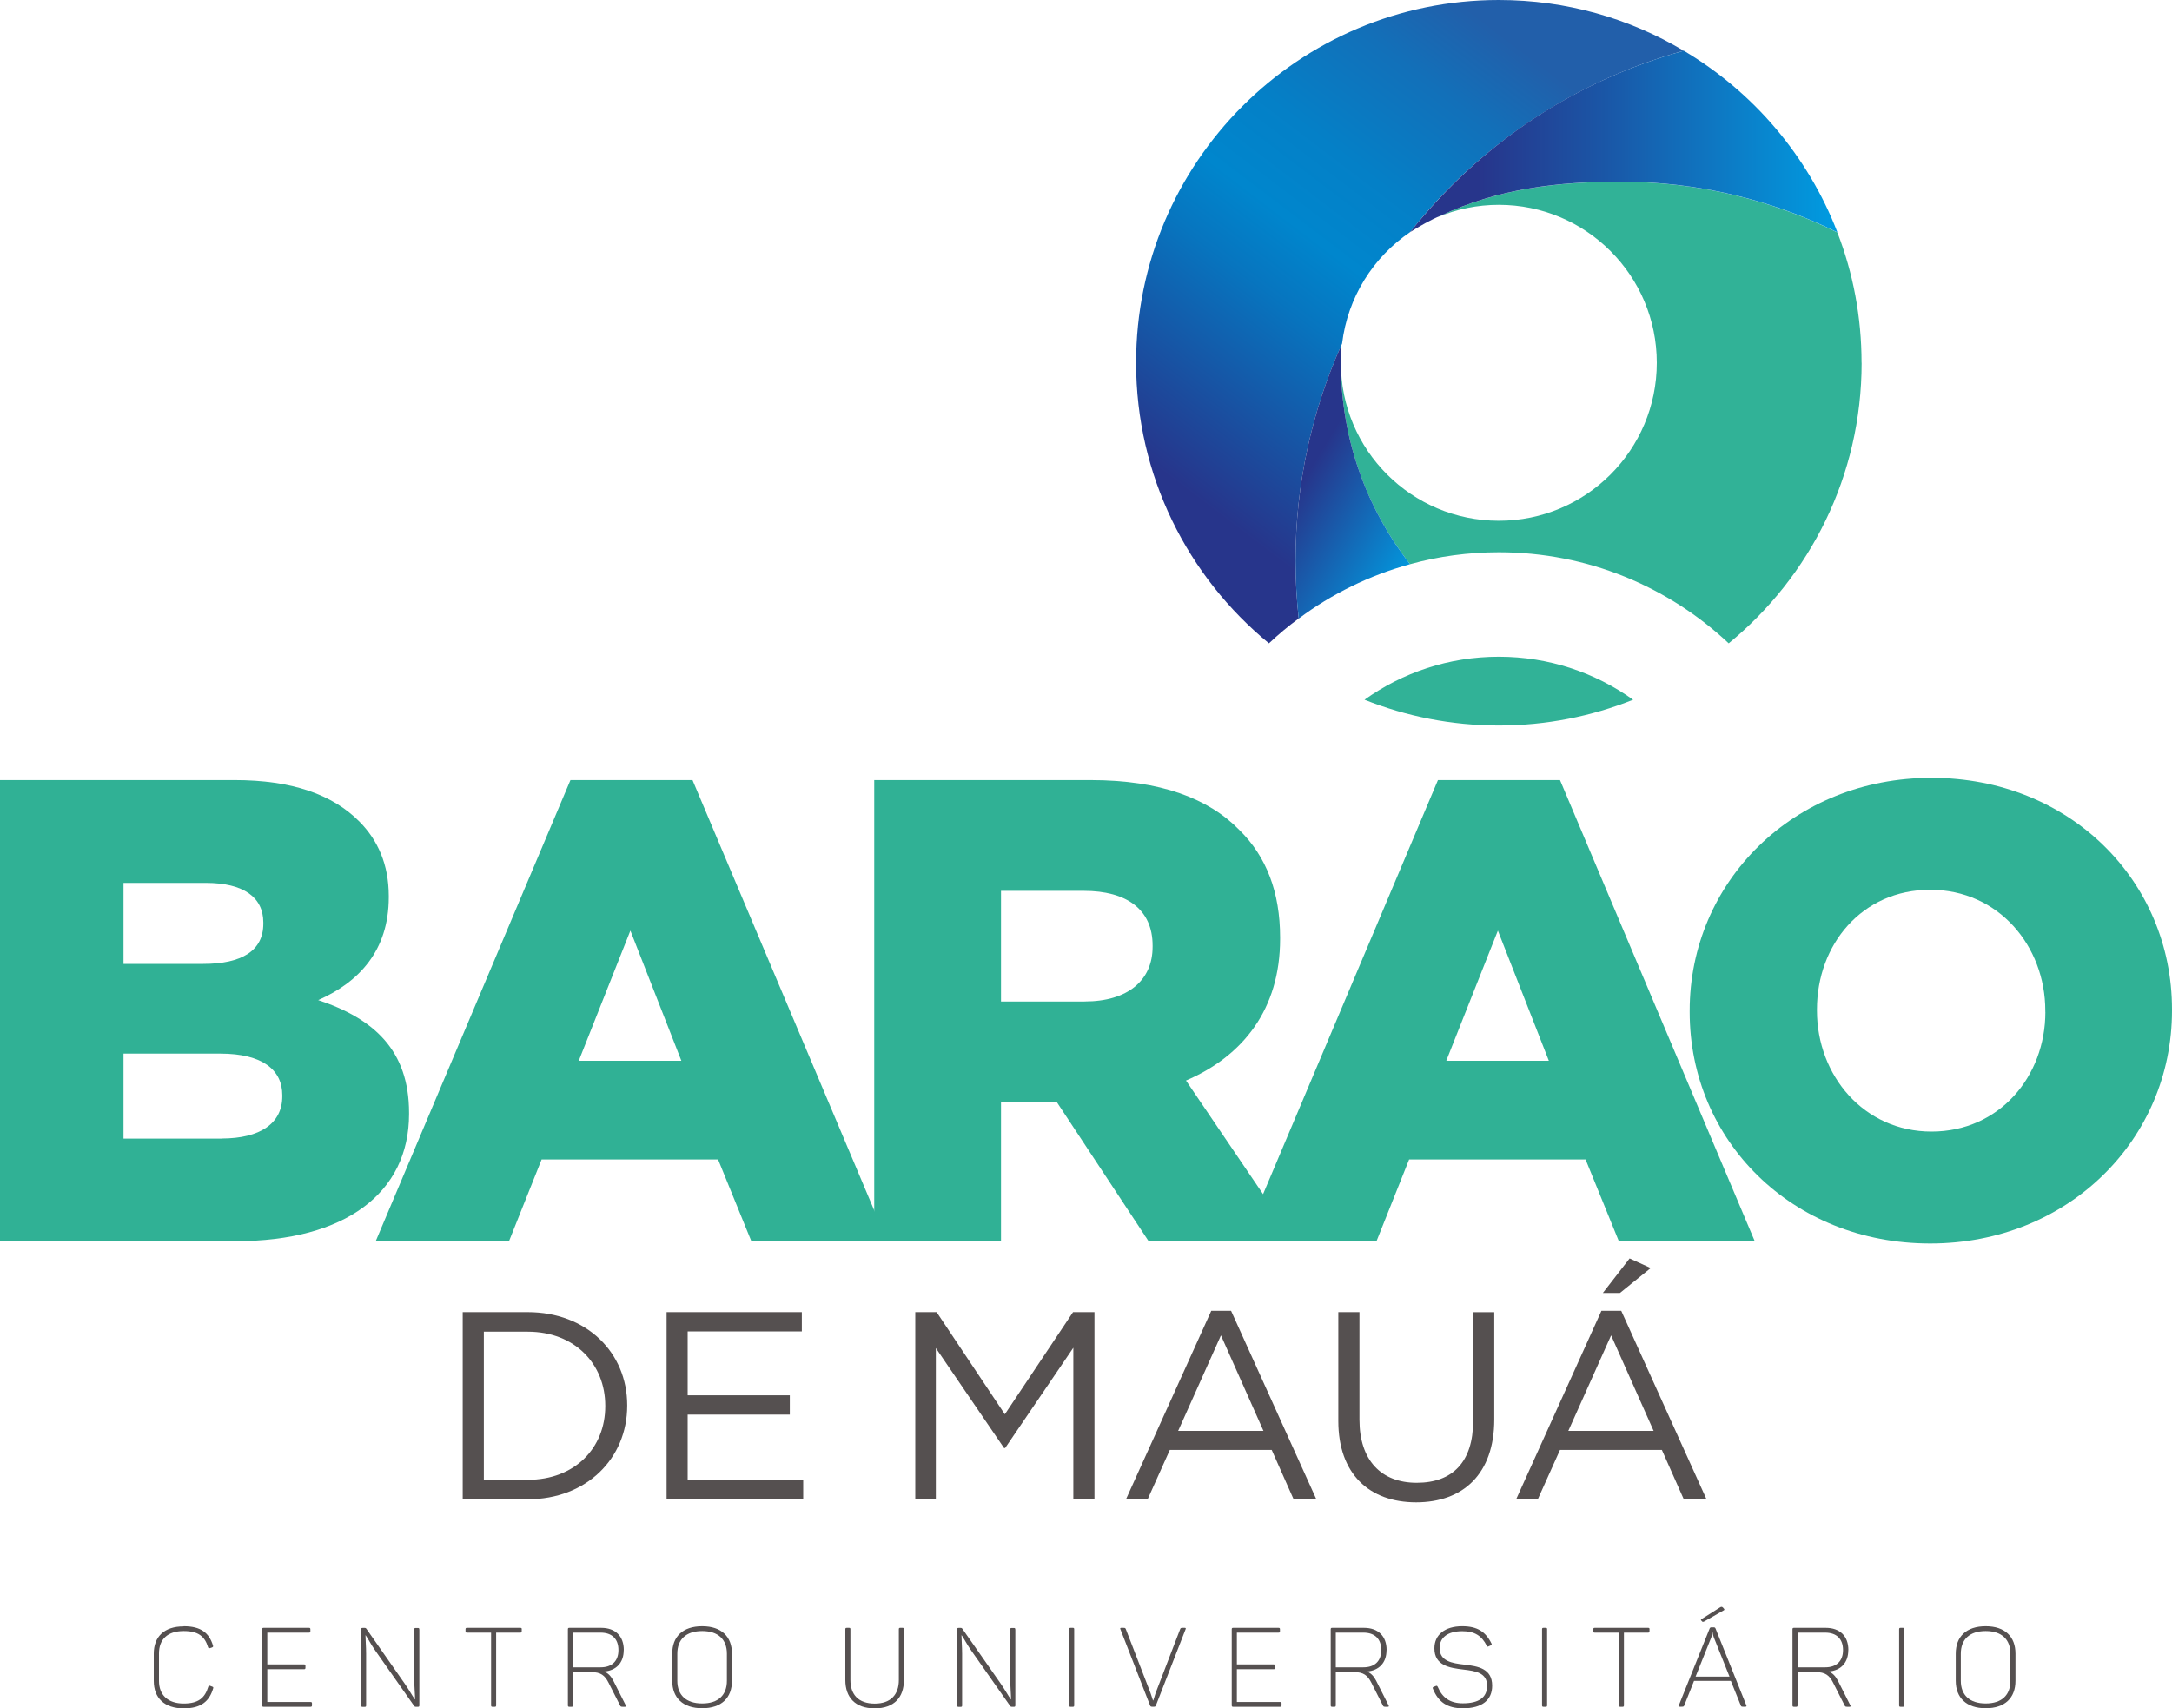
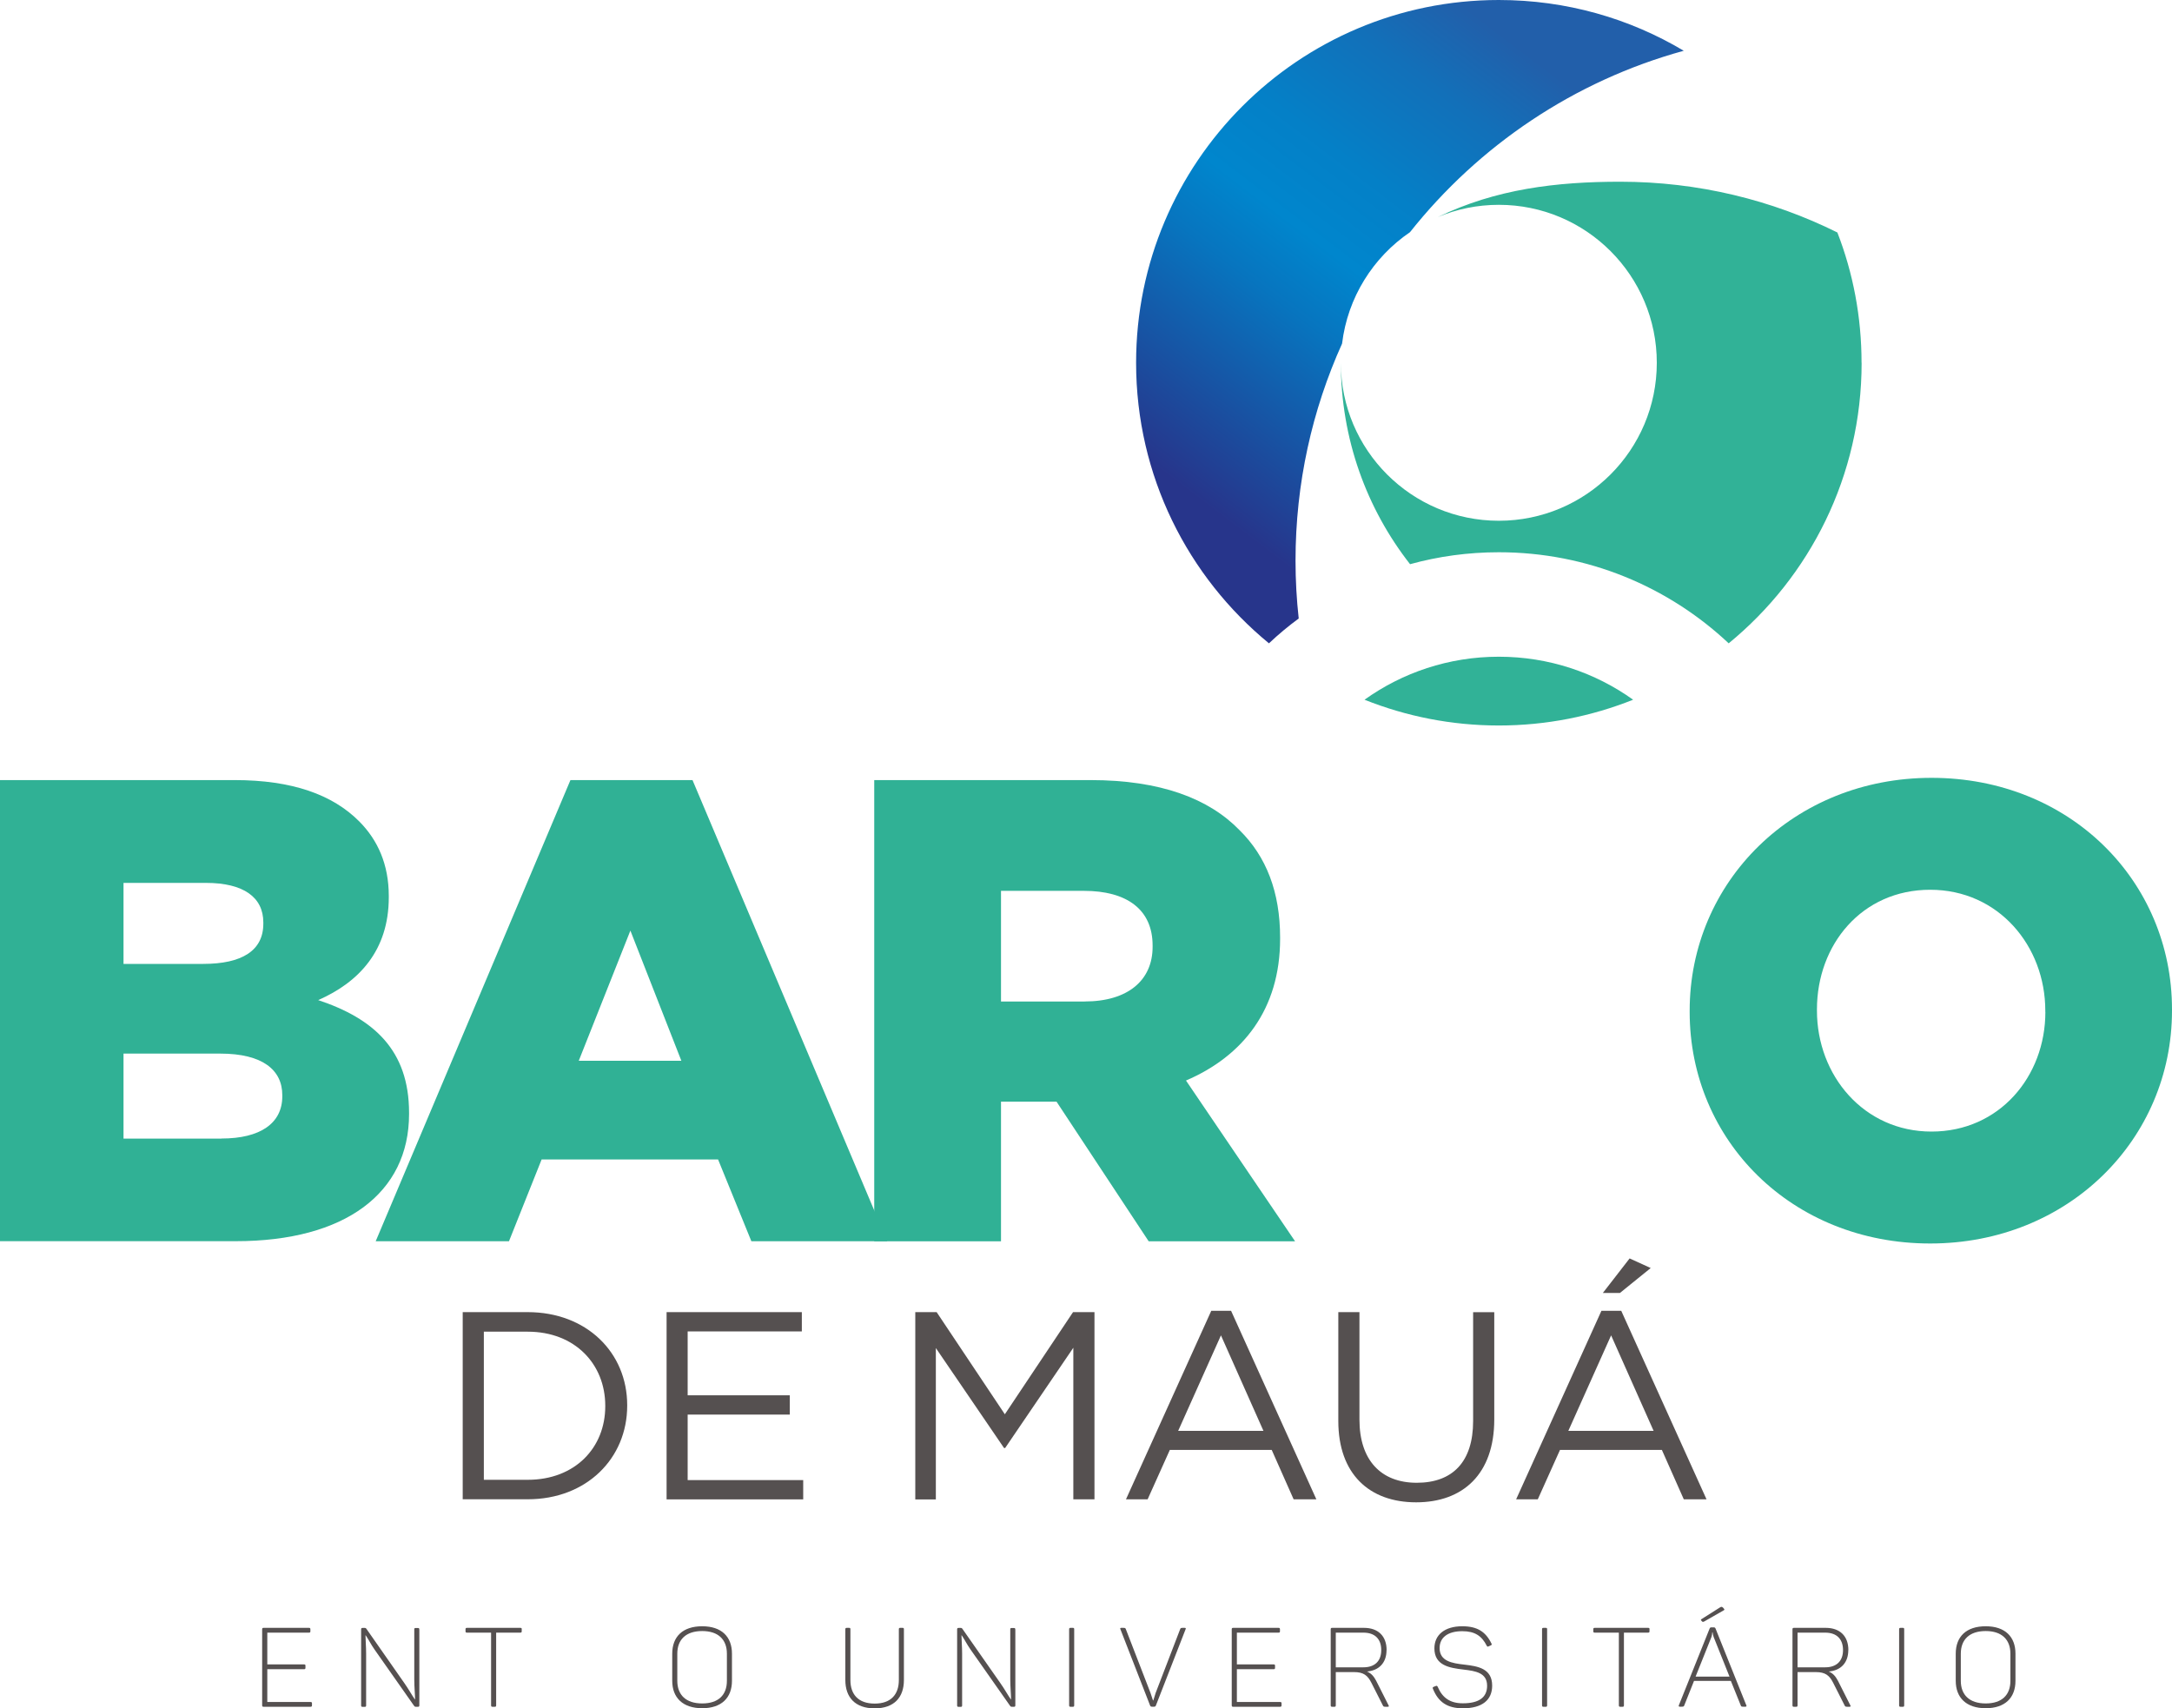
<svg xmlns="http://www.w3.org/2000/svg" id="Layer_1" data-name="Layer 1" viewBox="0 0 300 235.97">
  <defs>
    <linearGradient id="linear-gradient" x1="154.43" y1="77.35" x2="212.35" y2="1.23" gradientUnits="userSpaceOnUse">
      <stop offset=".14" stop-color="#27358b" />
      <stop offset=".24" stop-color="#1c4a9c" />
      <stop offset=".44" stop-color="#0775bf" />
      <stop offset=".54" stop-color="#0086cd" />
      <stop offset=".66" stop-color="#0480c7" />
      <stop offset=".82" stop-color="#1270b9" />
      <stop offset=".94" stop-color="#225faa" />
    </linearGradient>
    <linearGradient id="linear-gradient-2" x1="180.55" y1="65.48" x2="197.53" y2="75.71" gradientUnits="userSpaceOnUse">
      <stop offset="0" stop-color="#27358b" />
      <stop offset="1" stop-color="#009ce1" />
    </linearGradient>
    <linearGradient id="linear-gradient-3" x1="194.74" y1="19.55" x2="253.79" y2="19.55" gradientUnits="userSpaceOnUse">
      <stop offset=".16" stop-color="#27358b" />
      <stop offset=".46" stop-color="#1a57a7" />
      <stop offset="1" stop-color="#009ce1" />
    </linearGradient>
  </defs>
  <path d="M0,107.75H32.4c7.94,0,13.54,2,17.24,5.73,2.53,2.55,4.06,5.92,4.06,10.28v.18c0,7.37-4.15,11.74-9.75,14.2,7.67,2.55,12.55,6.92,12.55,15.56v.18c0,10.92-8.85,17.56-23.92,17.56H0v-63.7Zm28.07,25.39c5.33,0,8.3-1.82,8.3-5.55v-.18c0-3.46-2.71-5.46-7.94-5.46h-11.37v11.19h11.01Zm2.53,24.12c5.33,0,8.39-2.09,8.39-5.82v-.18c0-3.46-2.71-5.73-8.57-5.73h-13.36v11.74h13.54Z" fill="#30b195" />
  <path d="M78.77,107.75h16.88l26.9,63.7h-18.77l-4.6-11.3h-24.37l-4.51,11.3h-18.41l26.9-63.7Zm15.34,38.77l-7.04-17.98-7.13,17.98h14.17Z" fill="#30b195" />
  <path d="M120.75,107.75h29.88c9.66,0,16.34,2.55,20.58,6.92,3.7,3.64,5.6,8.56,5.6,14.83v.18c0,9.74-5.14,16.2-13,19.57l15.07,22.21h-20.22l-12.73-19.29h-7.67v19.29h-17.51v-63.7Zm29.06,30.58c5.96,0,9.39-2.91,9.39-7.55v-.18c0-5.01-3.61-7.55-9.48-7.55h-11.46v15.29h11.55Z" fill="#30b195" />
-   <path d="M198.59,107.75h16.88l26.9,63.7h-18.77l-4.6-11.3h-24.37l-4.51,11.3h-18.41l26.9-63.7Zm15.34,38.77l-7.04-17.98-7.13,17.98h14.17Z" fill="#30b195" />
  <path d="M233.38,139.78v-.18c0-17.76,14.31-32.16,33.4-32.16s33.22,14.23,33.22,31.98v.18c0,17.76-14.31,32.16-33.4,32.16s-33.22-14.22-33.22-31.98Zm49.12,0v-.18c0-8.92-6.45-16.7-15.9-16.7s-15.64,7.6-15.64,16.52v.18c0,8.92,6.45,16.7,15.82,16.7s15.73-7.6,15.73-16.52Z" fill="#30b195" />
  <g>
    <path d="M63.91,181.24h8.98c8.13,0,13.74,5.58,13.74,12.85v.07c0,7.28-5.61,12.93-13.74,12.93h-8.98v-25.86Zm8.98,23.16c6.54,0,10.71-4.43,10.71-10.16v-.07c0-5.73-4.17-10.23-10.71-10.23h-6.06v20.46h6.06Z" fill="#555050" />
    <path d="M92.06,181.24h18.69v2.66h-15.77v8.83h14.11v2.66h-14.11v9.05h15.96v2.66h-18.87v-25.86Z" fill="#555050" />
    <path d="M126.41,181.24h2.96l9.42,14.11,9.42-14.11h2.96v25.86h-2.92v-20.94l-9.42,13.85h-.15l-9.42-13.81v20.91h-2.84v-25.86Z" fill="#555050" />
    <path d="M167.31,181.06h2.73l11.78,26.04h-3.14l-3.03-6.83h-14.07l-3.07,6.83h-2.99l11.78-26.04Zm7.2,16.58l-5.87-13.19-5.91,13.19h11.78Z" fill="#555050" />
    <path d="M184.85,196.27v-15.03h2.92v14.85c0,5.58,2.96,8.72,7.91,8.72s7.79-2.88,7.79-8.53v-15.03h2.92v14.81c0,7.54-4.32,11.45-10.79,11.45s-10.75-3.92-10.75-11.23Z" fill="#555050" />
    <path d="M221.2,181.06h2.73l11.78,26.04h-3.14l-3.03-6.83h-14.07l-3.07,6.83h-2.99l11.78-26.04Zm7.2,16.58l-5.87-13.19-5.91,13.19h11.78Zm-3.32-23.82l2.92,1.33-4.25,3.44h-2.36l3.69-4.76Z" fill="#555050" />
  </g>
  <g>
-     <path d="M25.38,224.63c2.38,0,3.51,.92,4.04,2.67,.05,.15,0,.2-.14,.26l-.28,.09c-.15,.03-.21,.02-.26-.12-.46-1.52-1.37-2.24-3.36-2.24-2.27,0-3.42,1.17-3.42,3.1v3.79c0,1.92,1.2,3.12,3.42,3.12,2.06,0,2.93-.8,3.39-2.32,.06-.14,.12-.17,.26-.12l.29,.11c.14,.05,.17,.11,.12,.25-.52,1.75-1.63,2.75-4.07,2.75-2.67,0-4.13-1.44-4.13-3.79v-3.76c0-2.33,1.41-3.77,4.13-3.77Z" fill="#555050" />
    <path d="M42.87,225.05v.28c0,.14-.05,.18-.2,.18h-5.75v4.39h5.09c.14,0,.18,.05,.18,.18v.28c0,.15-.05,.2-.18,.2h-5.09v4.53h5.97c.14,0,.2,.05,.2,.18v.28c0,.15-.06,.2-.2,.2h-6.48c-.15,0-.2-.05-.2-.2v-10.5c0-.15,.05-.2,.2-.2h6.26c.15,0,.2,.05,.2,.2Z" fill="#555050" />
    <path d="M57.92,225.05v10.5c0,.15-.05,.2-.18,.2h-.32c-.11,0-.15-.02-.22-.12l-5.45-7.76c-.51-.72-.92-1.55-1.24-1.99h-.03c0,.58,.09,1.56,.09,2.53v7.15c0,.15-.05,.2-.18,.2h-.31c-.15,0-.2-.05-.2-.2v-10.5c0-.15,.05-.2,.2-.2h.31c.12,0,.18,.06,.21,.11l5.29,7.57c.57,.81,1.04,1.67,1.41,2.19h.03c0-.68-.11-1.7-.11-2.76v-6.92c0-.14,.05-.18,.2-.18h.31c.14,0,.18,.05,.18,.2Z" fill="#555050" />
    <path d="M72.06,225.05v.28c0,.14-.05,.18-.2,.18h-3.33v10.04c0,.15-.05,.2-.18,.2h-.32c-.15,0-.2-.05-.2-.2v-10.04h-3.33c-.15,0-.2-.05-.2-.18v-.28c0-.15,.05-.2,.2-.2h7.37c.15,0,.2,.05,.2,.2Z" fill="#555050" />
-     <path d="M86.15,227.92c0,1.76-1.04,2.82-2.7,2.96,.58,.25,.92,.63,1.26,1.26l1.72,3.41c.08,.11,.05,.2-.11,.2h-.29c-.25,0-.32-.03-.38-.17l-1.6-3.16c-.51-1.01-1.09-1.46-2.38-1.46h-2.53v4.59c0,.15-.05,.2-.18,.2h-.32c-.15,0-.2-.05-.2-.2v-10.5c0-.15,.05-.2,.2-.2h4.4c1.93,0,3.12,1.12,3.12,3.07Zm-3.19-2.41h-3.82v4.79h3.82c1.54,0,2.46-.84,2.46-2.38s-.89-2.41-2.46-2.41Z" fill="#555050" />
    <path d="M96.99,224.63c2.67,0,4.11,1.44,4.11,3.79v3.74c0,2.35-1.44,3.79-4.11,3.79s-4.14-1.44-4.14-3.79v-3.74c0-2.35,1.44-3.79,4.14-3.79Zm0,.66c-2.24,0-3.44,1.17-3.44,3.13v3.74c0,1.96,1.2,3.13,3.44,3.13s3.41-1.17,3.41-3.13v-3.74c0-1.96-1.2-3.13-3.41-3.13Z" fill="#555050" />
    <path d="M120.82,235.31c2.24,0,3.33-1.27,3.33-3.25v-7.01c0-.15,.05-.2,.18-.2h.34c.14,0,.18,.05,.18,.2v7.01c0,2.38-1.34,3.91-4.04,3.91s-4.05-1.53-4.05-3.91v-7.01c0-.15,.05-.2,.2-.2h.32c.14,0,.18,.05,.18,.2v7.01c0,1.98,1.09,3.25,3.35,3.25Z" fill="#555050" />
    <path d="M140.24,225.05v10.5c0,.15-.05,.2-.18,.2h-.32c-.11,0-.15-.02-.22-.12l-5.45-7.76c-.51-.72-.92-1.55-1.24-1.99h-.03c0,.58,.09,1.56,.09,2.53v7.15c0,.15-.05,.2-.18,.2h-.31c-.15,0-.2-.05-.2-.2v-10.5c0-.15,.05-.2,.2-.2h.31c.12,0,.18,.06,.21,.11l5.29,7.57c.57,.81,1.04,1.67,1.41,2.19h.03c0-.68-.11-1.7-.11-2.76v-6.92c0-.14,.05-.18,.2-.18h.31c.14,0,.18,.05,.18,.2Z" fill="#555050" />
    <path d="M147.87,224.85h.32c.14,0,.18,.05,.18,.2v10.5c0,.15-.05,.2-.18,.2h-.32c-.15,0-.2-.05-.2-.2v-10.5c0-.15,.05-.2,.2-.2Z" fill="#555050" />
    <path d="M163.76,225.03l-4.1,10.53c-.05,.14-.12,.18-.26,.18h-.29c-.15,0-.21-.05-.26-.17l-4.1-10.54c-.05-.11-.02-.18,.12-.18h.29c.23,0,.29,.03,.34,.17l3.41,8.82c.14,.38,.26,.83,.34,1.03h.05c.08-.2,.18-.63,.32-1.03l3.39-8.82c.05-.14,.12-.17,.34-.17h.29c.15,0,.17,.08,.12,.18Z" fill="#555050" />
    <path d="M176.79,225.05v.28c0,.14-.05,.18-.2,.18h-5.75v4.39h5.09c.14,0,.18,.05,.18,.18v.28c0,.15-.05,.2-.18,.2h-5.09v4.53h5.97c.14,0,.2,.05,.2,.18v.28c0,.15-.06,.2-.2,.2h-6.48c-.15,0-.2-.05-.2-.2v-10.5c0-.15,.05-.2,.2-.2h6.26c.15,0,.2,.05,.2,.2Z" fill="#555050" />
    <path d="M191.51,227.92c0,1.76-1.04,2.82-2.7,2.96,.58,.25,.92,.63,1.26,1.26l1.72,3.41c.08,.11,.05,.2-.11,.2h-.29c-.25,0-.32-.03-.38-.17l-1.6-3.16c-.51-1.01-1.09-1.46-2.38-1.46h-2.53v4.59c0,.15-.05,.2-.18,.2h-.32c-.15,0-.2-.05-.2-.2v-10.5c0-.15,.05-.2,.2-.2h4.4c1.93,0,3.12,1.12,3.12,3.07Zm-3.19-2.41h-3.82v4.79h3.82c1.54,0,2.46-.84,2.46-2.38s-.89-2.41-2.46-2.41Z" fill="#555050" />
    <path d="M201.98,224.63c2.06,0,3.22,.75,4.02,2.38,.08,.14,.03,.21-.09,.26l-.31,.14c-.12,.05-.17,.05-.25-.09-.69-1.37-1.66-2.01-3.38-2.01-1.98,0-3.13,.86-3.13,2.33,0,1.81,1.7,2.1,3.44,2.29,1.87,.22,3.82,.54,3.82,2.9,0,1.99-1.38,3.13-4.05,3.13-2.15,0-3.39-.86-4.13-2.69-.06-.15-.05-.21,.11-.28l.29-.11c.14-.05,.18-.03,.26,.12,.66,1.55,1.75,2.27,3.47,2.27,2.21,0,3.35-.8,3.35-2.42,0-1.81-1.6-2.04-3.27-2.24-1.92-.23-4.01-.55-4.01-2.93,0-1.87,1.43-3.05,3.85-3.05Z" fill="#555050" />
    <path d="M213.19,224.85h.32c.14,0,.18,.05,.18,.2v10.5c0,.15-.05,.2-.18,.2h-.32c-.15,0-.2-.05-.2-.2v-10.5c0-.15,.05-.2,.2-.2Z" fill="#555050" />
    <path d="M227.83,225.05v.28c0,.14-.05,.18-.2,.18h-3.33v10.04c0,.15-.05,.2-.18,.2h-.32c-.15,0-.2-.05-.2-.2v-10.04h-3.33c-.15,0-.2-.05-.2-.18v-.28c0-.15,.05-.2,.2-.2h7.37c.15,0,.2,.05,.2,.2Z" fill="#555050" />
    <path d="M241.06,235.74h-.28c-.23,0-.31-.03-.34-.17l-1.37-3.39h-5.09l-1.35,3.39c-.05,.14-.12,.17-.35,.17h-.26c-.15,0-.18-.08-.14-.18l4.25-10.6c.06-.14,.12-.18,.26-.18h.31c.14,0,.21,.05,.26,.18l4.25,10.6c.05,.11,.02,.18-.15,.18Zm-4.51-10.27h-.05c0,.08-.02,.35-.12,.66l-2.18,5.45h4.68l-2.18-5.45c-.11-.31-.14-.58-.15-.66Zm1.41-3.44l.15,.17c.09,.11,.09,.17-.03,.23l-2.73,1.56c-.12,.05-.18,.05-.25-.02l-.11-.12c-.09-.11-.08-.15,.03-.21l2.59-1.64c.12-.06,.23-.09,.34,.03Z" fill="#555050" />
    <path d="M255.29,227.92c0,1.76-1.04,2.82-2.7,2.96,.58,.25,.92,.63,1.26,1.26l1.72,3.41c.08,.11,.05,.2-.11,.2h-.29c-.25,0-.32-.03-.38-.17l-1.6-3.16c-.51-1.01-1.09-1.46-2.38-1.46h-2.53v4.59c0,.15-.05,.2-.18,.2h-.32c-.15,0-.2-.05-.2-.2v-10.5c0-.15,.05-.2,.2-.2h4.4c1.93,0,3.12,1.12,3.12,3.07Zm-3.19-2.41h-3.82v4.79h3.82c1.54,0,2.46-.84,2.46-2.38s-.89-2.41-2.46-2.41Z" fill="#555050" />
    <path d="M262.51,224.85h.32c.14,0,.18,.05,.18,.2v10.5c0,.15-.05,.2-.18,.2h-.32c-.15,0-.2-.05-.2-.2v-10.5c0-.15,.05-.2,.2-.2Z" fill="#555050" />
    <path d="M274.27,224.63c2.67,0,4.11,1.44,4.11,3.79v3.74c0,2.35-1.44,3.79-4.11,3.79s-4.14-1.44-4.14-3.79v-3.74c0-2.35,1.44-3.79,4.14-3.79Zm0,.66c-2.24,0-3.44,1.17-3.44,3.13v3.74c0,1.96,1.2,3.13,3.44,3.13s3.41-1.17,3.41-3.13v-3.74c0-1.96-1.2-3.13-3.41-3.13Z" fill="#555050" />
  </g>
  <g>
    <path d="M257.13,50.11c0,15.62-7.15,29.56-18.36,38.75-8.3-7.8-19.46-12.58-31.75-12.58-4.24,0-8.36,.57-12.26,1.65-6-7.67-9.56-17.32-9.56-27.82,0,12.05,9.77,21.82,21.82,21.82s21.82-9.77,21.82-21.82-9.77-21.82-21.82-21.82c-2.99,0-5.84,.6-8.44,1.7,8.03-3.9,16.45-4.89,25.2-4.89,10.77,0,20.96,2.52,30,7.01,2.17,5.59,3.34,11.66,3.34,18.01Z" fill="#31b297" />
    <path d="M232.57,7.01c-15.15,4.16-28.32,13.09-37.82,25.06-5.08,3.46-8.61,9-9.38,15.39-4.13,9.15-6.43,19.3-6.43,29.99,0,2.69,.15,5.36,.44,7.98-1.44,1.06-2.81,2.2-4.11,3.43-11.2-9.19-18.35-23.13-18.35-38.75,0-27.67,22.43-50.11,50.1-50.11,9.33,0,18.07,2.55,25.54,7.01Z" fill="url(#linear-gradient)" />
-     <path d="M194.76,77.93c-5.62,1.54-10.83,4.11-15.38,7.51-.29-2.62-.44-5.28-.44-7.98,0-10.61,2.26-20.69,6.33-29.79-.05,.81-.07,1.63-.07,2.44,0,10.49,3.57,20.15,9.56,27.82Z" fill="url(#linear-gradient-2)" />
    <path d="M188.47,96.65c5.74,2.29,11.99,3.56,18.55,3.56s12.81-1.27,18.55-3.56c-5.23-3.74-11.63-5.94-18.55-5.94s-13.32,2.2-18.55,5.94Z" fill="#31b297" />
-     <path d="M223.79,25.09c10.77,0,20.96,2.52,30,7.01-4.07-10.56-11.61-19.39-21.22-25.09-14.84,4.09-27.79,12.55-37.82,25.06,1.25-.79,2.97-1.77,4.2-2.26,7.92-3.76,16.22-4.72,24.84-4.72Z" fill="url(#linear-gradient-3)" />
  </g>
</svg>